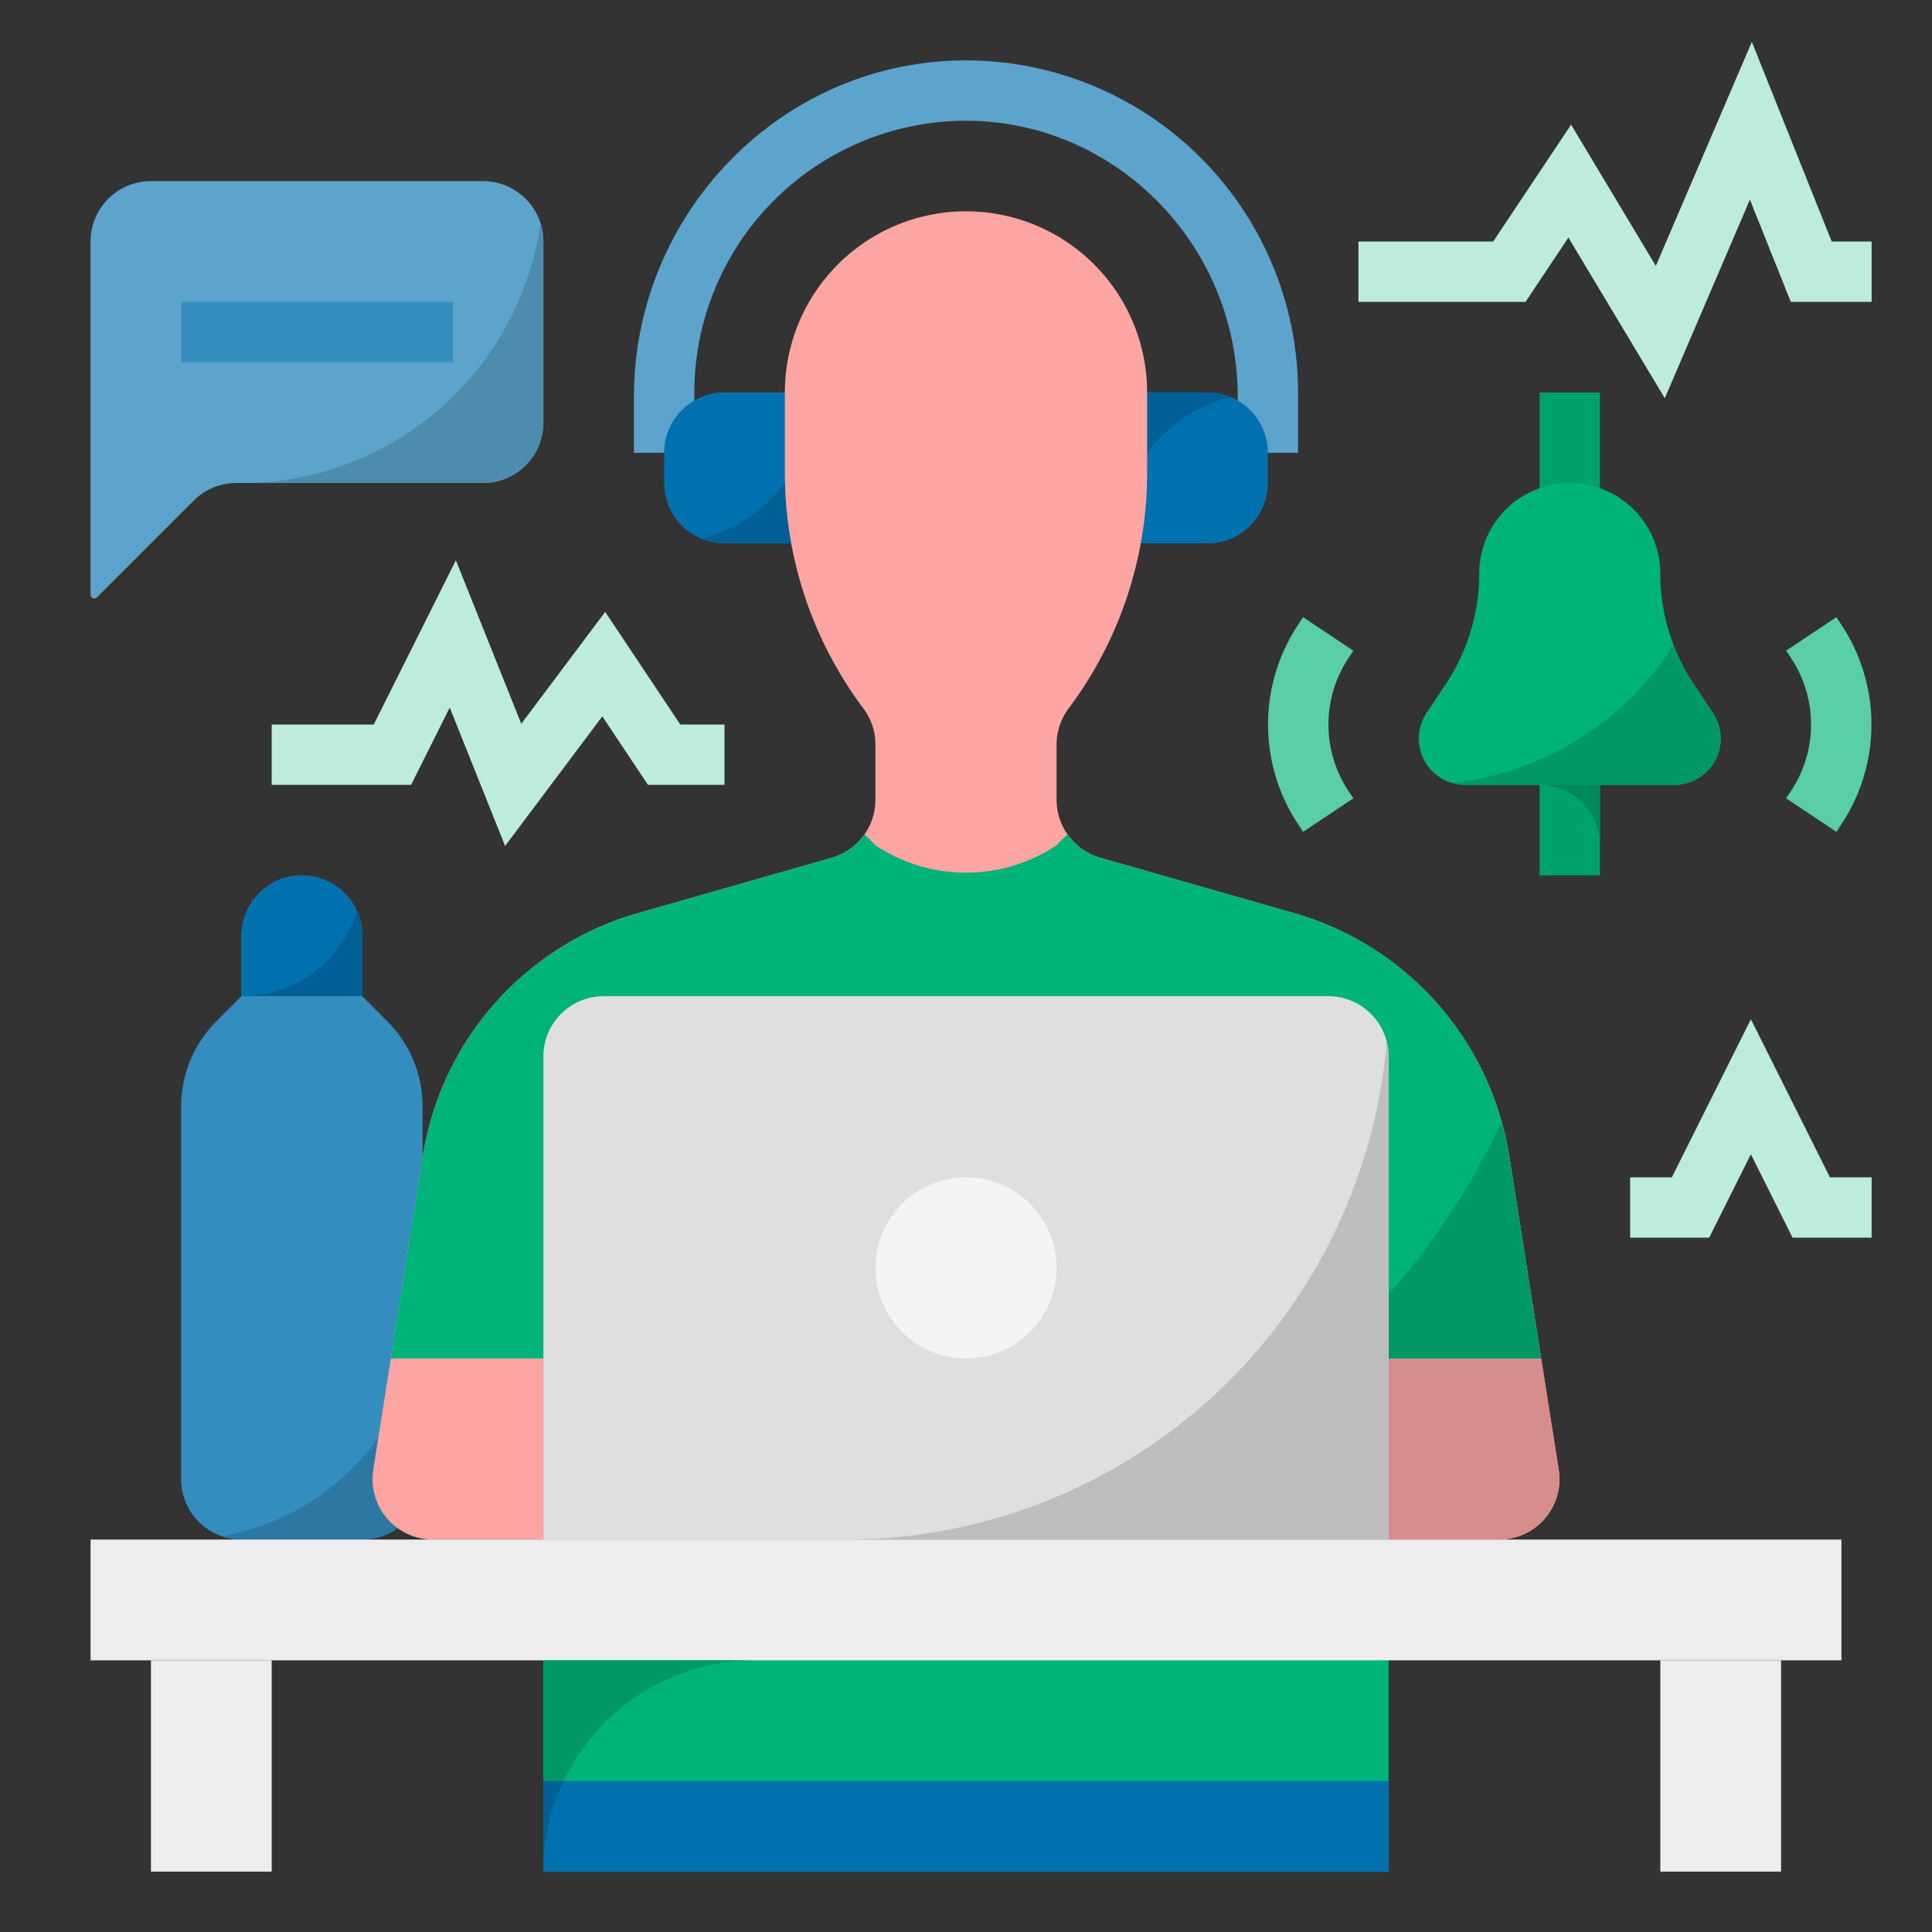
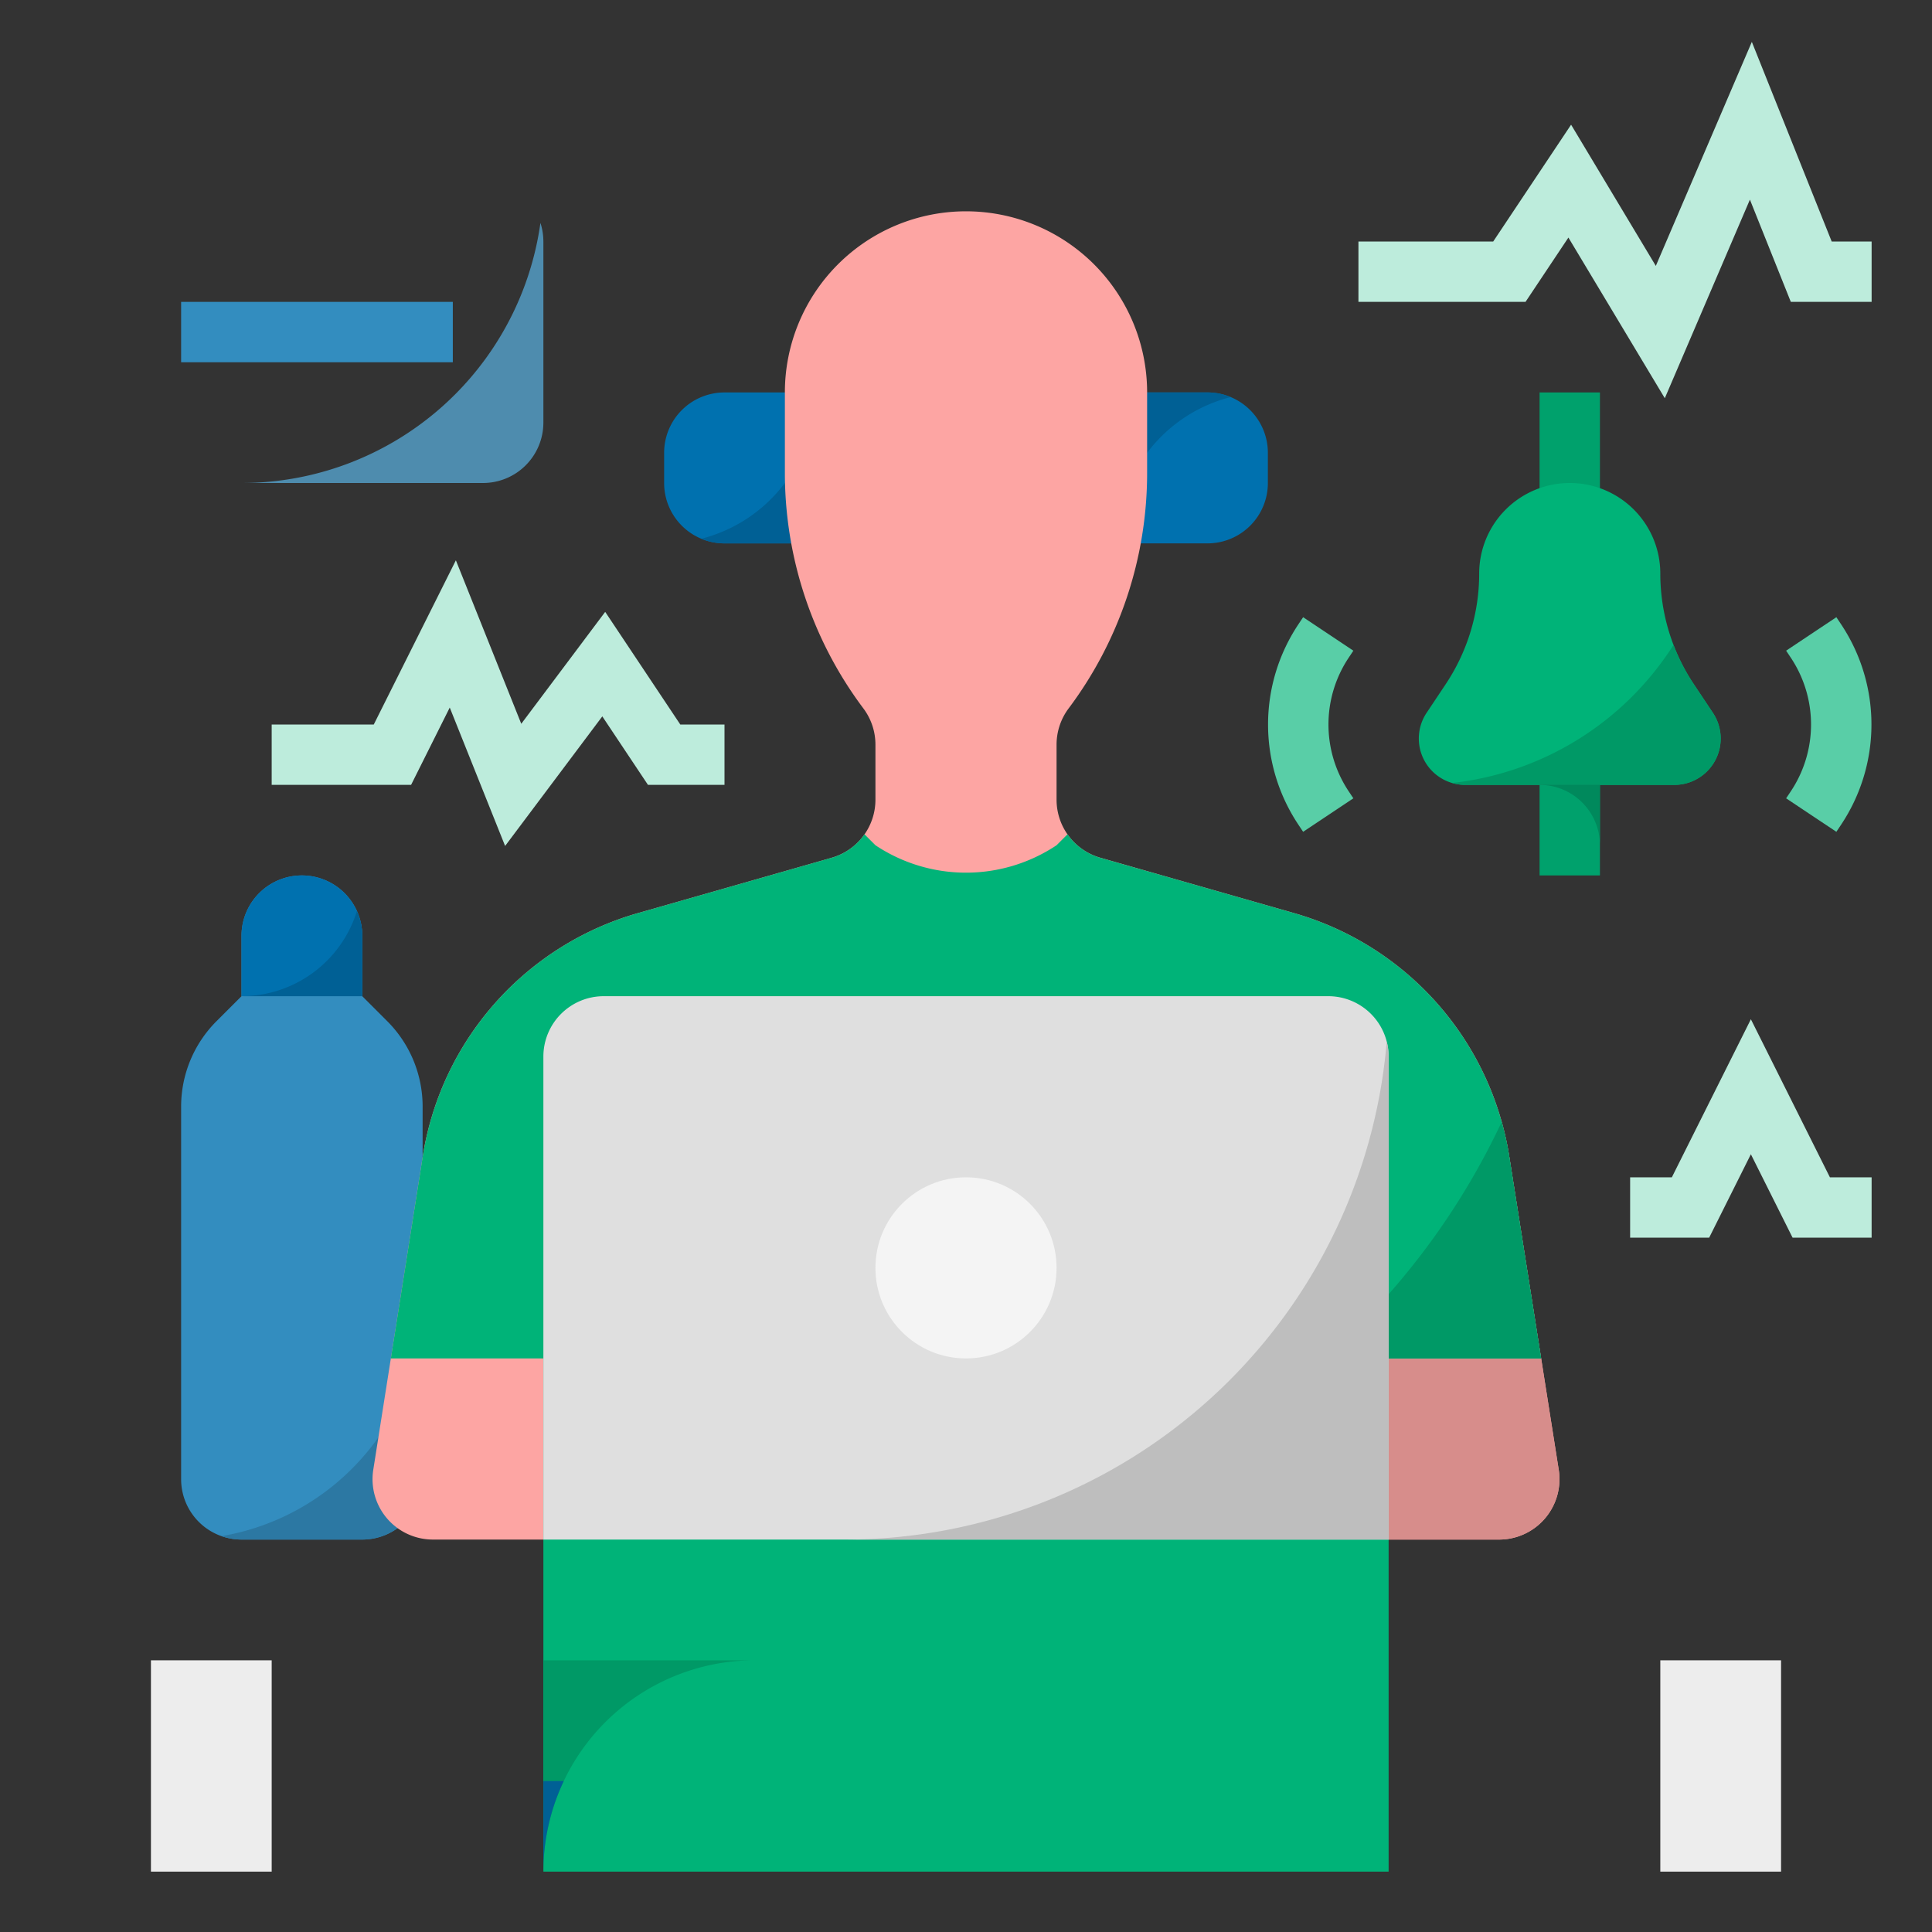
<svg xmlns="http://www.w3.org/2000/svg" viewBox="0 0 512 512">
  <rect x="0" y="0" width="512" height="512" fill="#333333" stroke="none" />
  <defs>
    <style>.cls-1{fill:#338dbf;}.cls-2{fill:#0071af;}.cls-3{fill:#2c78a3;}.cls-4{fill:#006095;}.cls-5{fill:#5ca4cc;}.cls-6{fill:#fda5a3;}.cls-7{fill:#d78d8b;}.cls-8{fill:#00b378;}.cls-9{fill:#096;}.cls-10{fill:#ededed;}.cls-11{fill:#dfdfdf;}.cls-12{fill:#f4f4f4;}.cls-13{fill:#bdecdc;}.cls-14{fill:#00a16c;}.cls-15{fill:#59cea7;}.cls-16{fill:#4e8cae;}.cls-17{fill:#00895c;}.cls-18{fill:#bebebe;}</style>
  </defs>
  <title />
  <g data-name="/ FLAT" id="_FLAT">
    <path class="cls-1" d="M64,408a16,16,0,0,1-16-16V293.255a32,32,0,0,1,9.373-22.627L64,264V248a16,16,0,0,1,16-16h0a16,16,0,0,1,16,16v16l6.627,6.627A32,32,0,0,1,112,293.255V392a16,16,0,0,1-16,16Z" />
    <path class="cls-2" d="M64,248v16H96V248a16,16,0,0,0-16-16h0A16,16,0,0,0,64,248Z" />
    <path class="cls-3" d="M58.718,407.089A15.942,15.942,0,0,0,64,408H96a16,16,0,0,0,16-16V344A64.005,64.005,0,0,1,58.718,407.089Z" />
    <path class="cls-4" d="M64,264H96V248a15.919,15.919,0,0,0-1.417-6.56A32.013,32.013,0,0,1,64,264Z" />
-     <path class="cls-5" d="M343.941,120H328.059A.059.059,0,0,1,328,119.941v-14.906c0-41.278-34.225-74.912-75.457-72.953A72.09,72.09,0,0,0,184,104v15.941a.059.059,0,0,1-.059.059H168.059A.059.059,0,0,1,168,119.941V105.212c0-49.413,40.177-90.074,89.582-89.198A88.103,88.103,0,0,1,344,104v15.941A.059.059,0,0,1,343.941,120Z" />
    <path class="cls-2" d="M192,144h24V104H192a16,16,0,0,0-16,16v8A16,16,0,0,0,192,144Z" />
    <path class="cls-2" d="M320,144H296V104h24a16,16,0,0,1,16,16v8A16,16,0,0,1,320,144Z" />
    <path class="cls-4" d="M185.856,142.773A15.945,15.945,0,0,0,192,144h24V104A40.014,40.014,0,0,1,185.856,142.773Z" />
    <path class="cls-4" d="M326.144,105.227A15.945,15.945,0,0,0,320,104H296v40A40.014,40.014,0,0,1,326.144,105.227Z" />
    <path class="cls-6" d="M399.961,306.421a80,80,0,0,0-57.043-64.445l-51.314-14.661A16,16,0,0,1,280,211.931V197.333a16,16,0,0,1,3.2-9.6l0,0A104,104,0,0,0,304,125.333V104A48,48,0,0,0,256,56h-0A48,48,0,0,0,208,104v21.333a104,104,0,0,0,20.8,62.4l0,0a16,16,0,0,1,3.2,9.6v14.598a16,16,0,0,1-11.604,15.384l-51.313,14.661a80,80,0,0,0-57.043,64.445l-13.118,83.083A16,16,0,0,0,114.725,408H397.275a16,16,0,0,0,15.804-18.495Z" />
    <path class="cls-7" d="M413.08,389.505,399.961,306.421a80.138,80.138,0,0,0-1.995-9.107A192.013,192.013,0,0,1,224,408H397.275A16,16,0,0,0,413.08,389.505Z" />
    <path class="cls-8" d="M399.961,306.421a80,80,0,0,0-57.043-64.445l-51.314-14.661a15.968,15.968,0,0,1-8.703-6.217L280,224a43.267,43.267,0,0,1-48,0l-2.902-2.902a15.967,15.967,0,0,1-8.703,6.217l-51.313,14.661a80,80,0,0,0-57.043,64.445L103.579,360H144V496H368V360h40.421Z" />
    <path class="cls-9" d="M350.975,360H408.421l-8.46-53.579a80.138,80.138,0,0,0-1.995-9.107A192.65,192.65,0,0,1,350.975,360Z" />
-     <rect class="cls-2" height="24" width="224" x="144" y="472" />
-     <rect class="cls-10" height="32" width="464" x="24" y="408" />
    <rect class="cls-10" height="56" width="32" x="40" y="440" />
    <rect class="cls-10" height="56" width="32" x="440" y="440" />
    <path class="cls-11" d="M352,264H160a16,16,0,0,0-16,16V408H368V280A16,16,0,0,0,352,264Z" />
    <circle class="cls-12" cx="256" cy="336" r="24" />
-     <path class="cls-5" d="M25.707,158.293l25.607-25.607A16,16,0,0,1,62.627,128H128a16,16,0,0,0,16-16V64a16,16,0,0,0-16-16H40A16,16,0,0,0,24,64v93.586A1,1,0,0,0,25.707,158.293Z" />
    <polygon class="cls-13" points="441.19 105.532 415.644 62.956 404.281 80 360 80 360 64 395.719 64 416.356 33.044 438.81 70.468 464.255 11.097 485.417 64 496 64 496 80 474.584 80 463.745 52.903 441.19 105.532" />
    <rect class="cls-1" height="16" width="72" x="48" y="80" />
    <polygon class="cls-13" points="496 328 475.056 328 464 305.889 452.944 328 432 328 432 312 443.056 312 464 270.111 484.944 312 496 312 496 328" />
    <polygon class="cls-13" points="133.859 224.188 119.188 187.512 108.944 208 72 208 72 192 99.056 192 120.812 148.488 138.141 191.812 160.384 162.154 180.281 192 192 192 192 208 171.719 208 159.616 189.846 133.859 224.188" />
    <rect class="cls-14" height="32" width="16" x="408" y="104" />
    <path class="cls-15" d="M486.656,220.438l-13.312-8.875,1.208-1.812a31.917,31.917,0,0,0,0-35.501l-1.208-1.812,13.312-8.875,1.208,1.812a47.872,47.872,0,0,1,0,53.251Z" />
    <rect class="cls-14" height="24" width="16" x="408" y="208" />
    <path class="cls-15" d="M345.344,220.438l-1.208-1.812a47.872,47.872,0,0,1,0-53.251l1.208-1.812,13.312,8.875-1.208,1.812a31.917,31.917,0,0,0,0,35.501l1.208,1.812Z" />
-     <path class="cls-8" d="M378.063,188.906l5.062-7.593A52.844,52.844,0,0,0,392,152v0a24,24,0,0,1,24-24h0a24,24,0,0,1,24,24v0a52.844,52.844,0,0,0,8.875,29.313l5.062,7.593A12.281,12.281,0,0,1,456,195.719h0A12.281,12.281,0,0,1,443.719,208H388.281A12.281,12.281,0,0,1,376,195.719h0A12.281,12.281,0,0,1,378.063,188.906Z" />
+     <path class="cls-8" d="M378.063,188.906l5.062-7.593A52.844,52.844,0,0,0,392,152v0a24,24,0,0,1,24-24h0a24,24,0,0,1,24,24v0a52.844,52.844,0,0,0,8.875,29.313l5.062,7.593A12.281,12.281,0,0,1,456,195.719h0A12.281,12.281,0,0,1,443.719,208H388.281A12.281,12.281,0,0,1,376,195.719h0A12.281,12.281,0,0,1,378.063,188.906" />
    <path class="cls-16" d="M64,128H128a16,16,0,0,0,16-16V64a15.97,15.97,0,0,0-.781-4.926A80.002,80.002,0,0,1,64,128Z" />
    <path class="cls-9" d="M448.875,181.313a52.843,52.843,0,0,1-5.374-10.4,79.964,79.964,0,0,1-58.659,36.59A12.264,12.264,0,0,0,388.281,208h55.437a12.281,12.281,0,0,0,10.219-19.094Z" />
    <path class="cls-17" d="M408,208a16,16,0,0,1,16,16V208Z" />
    <path class="cls-18" d="M224,408H368V280a15.976,15.976,0,0,0-.507-3.934A144.007,144.007,0,0,1,224,408Z" />
    <path class="cls-9" d="M144,496a56,56,0,0,1,56-56H144Z" />
    <path class="cls-4" d="M144,472v24a55.772,55.772,0,0,1,5.396-24Z" />
  </g>
</svg>